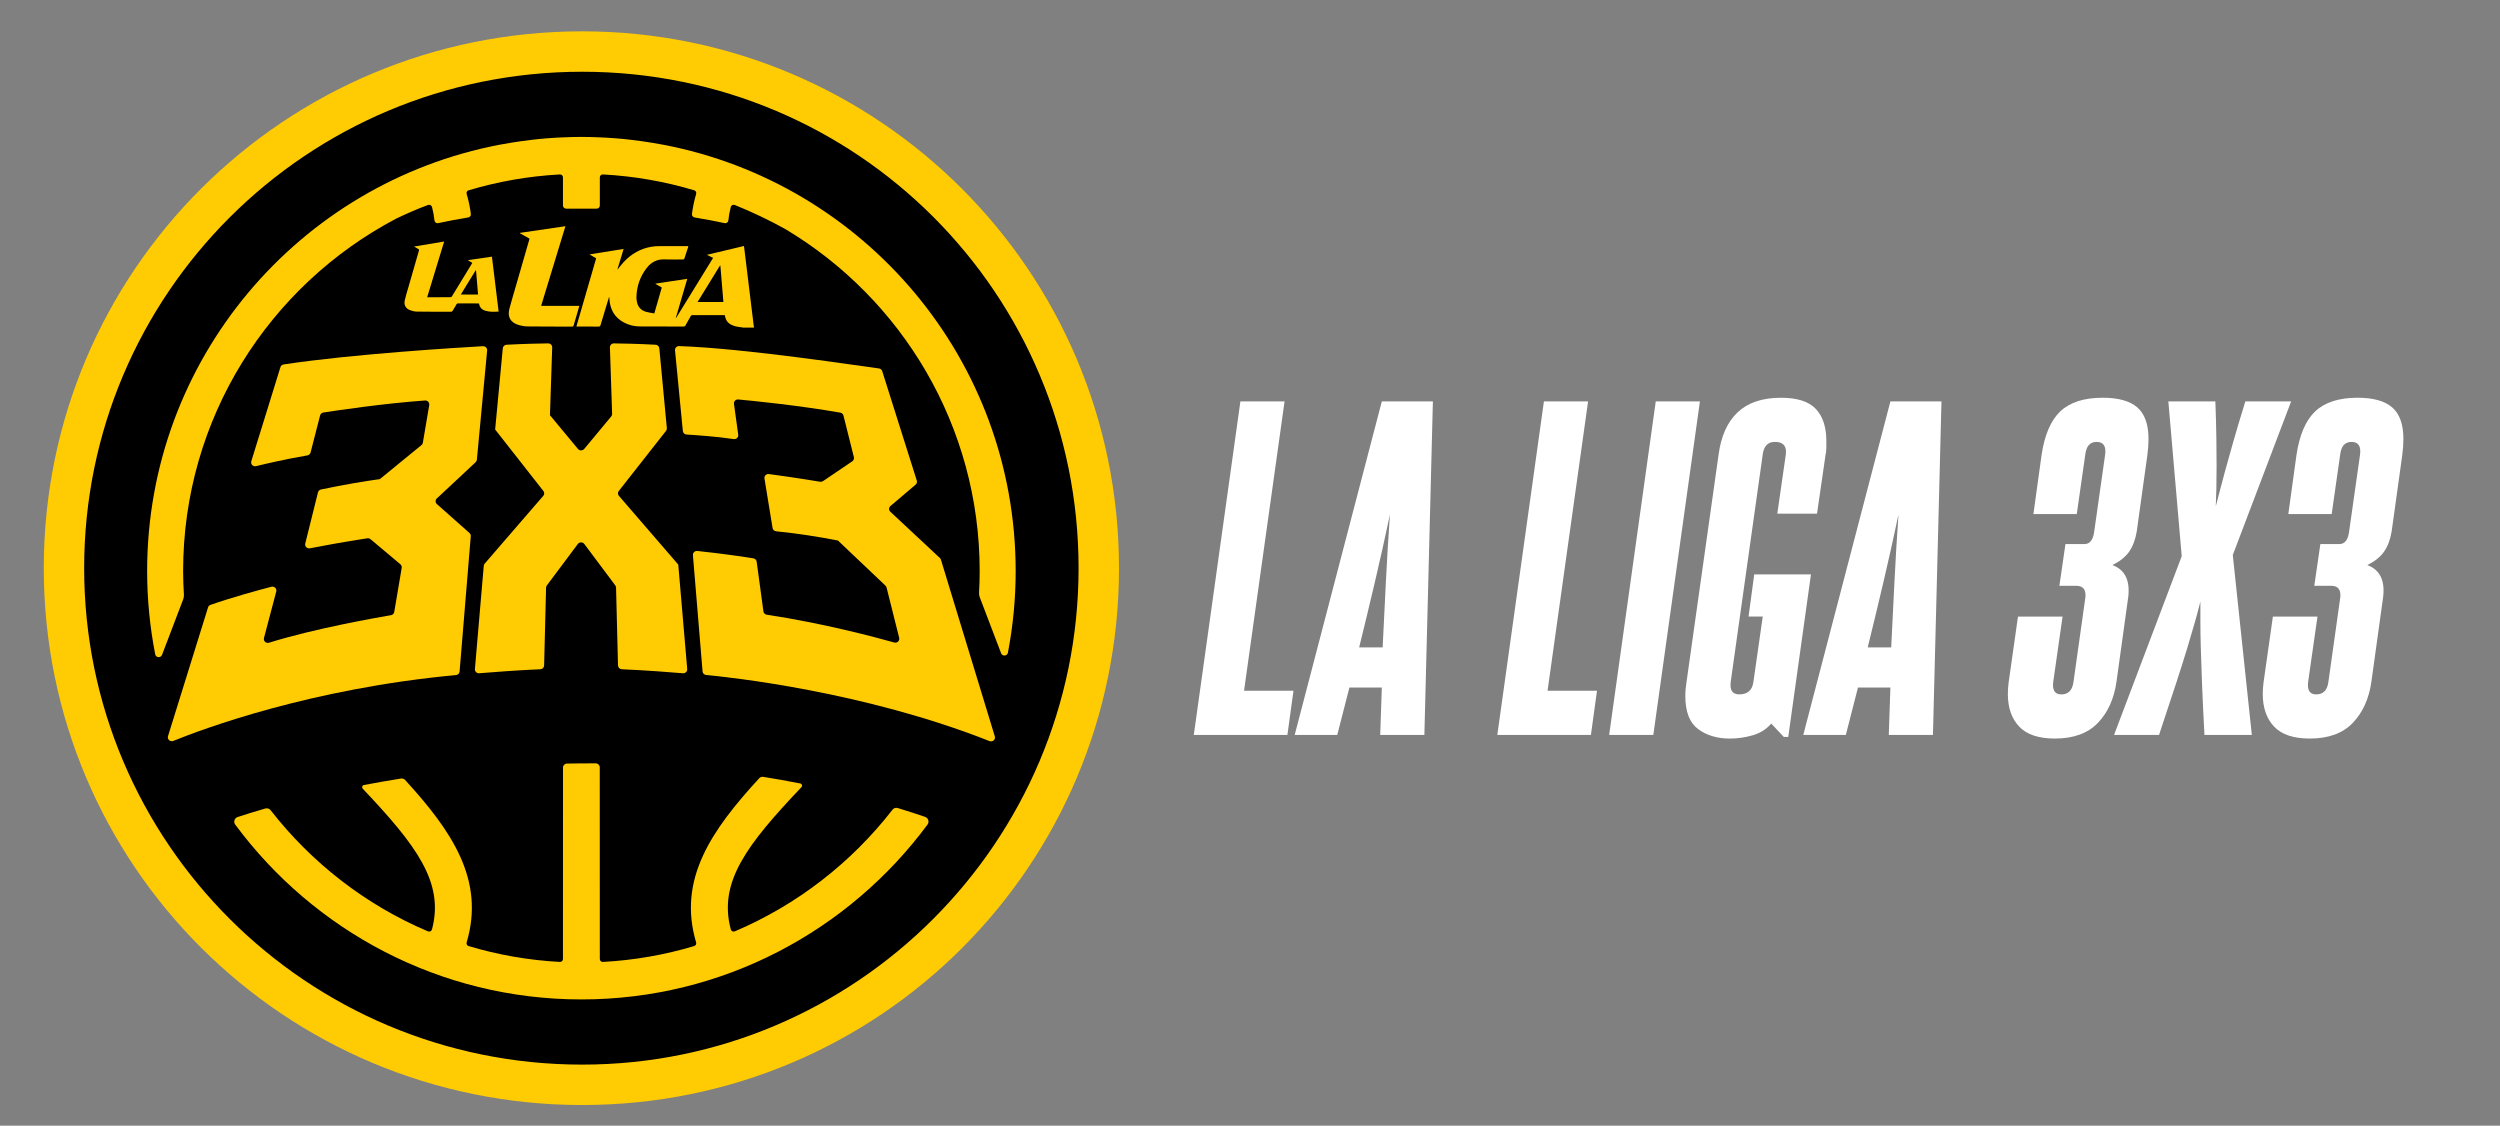
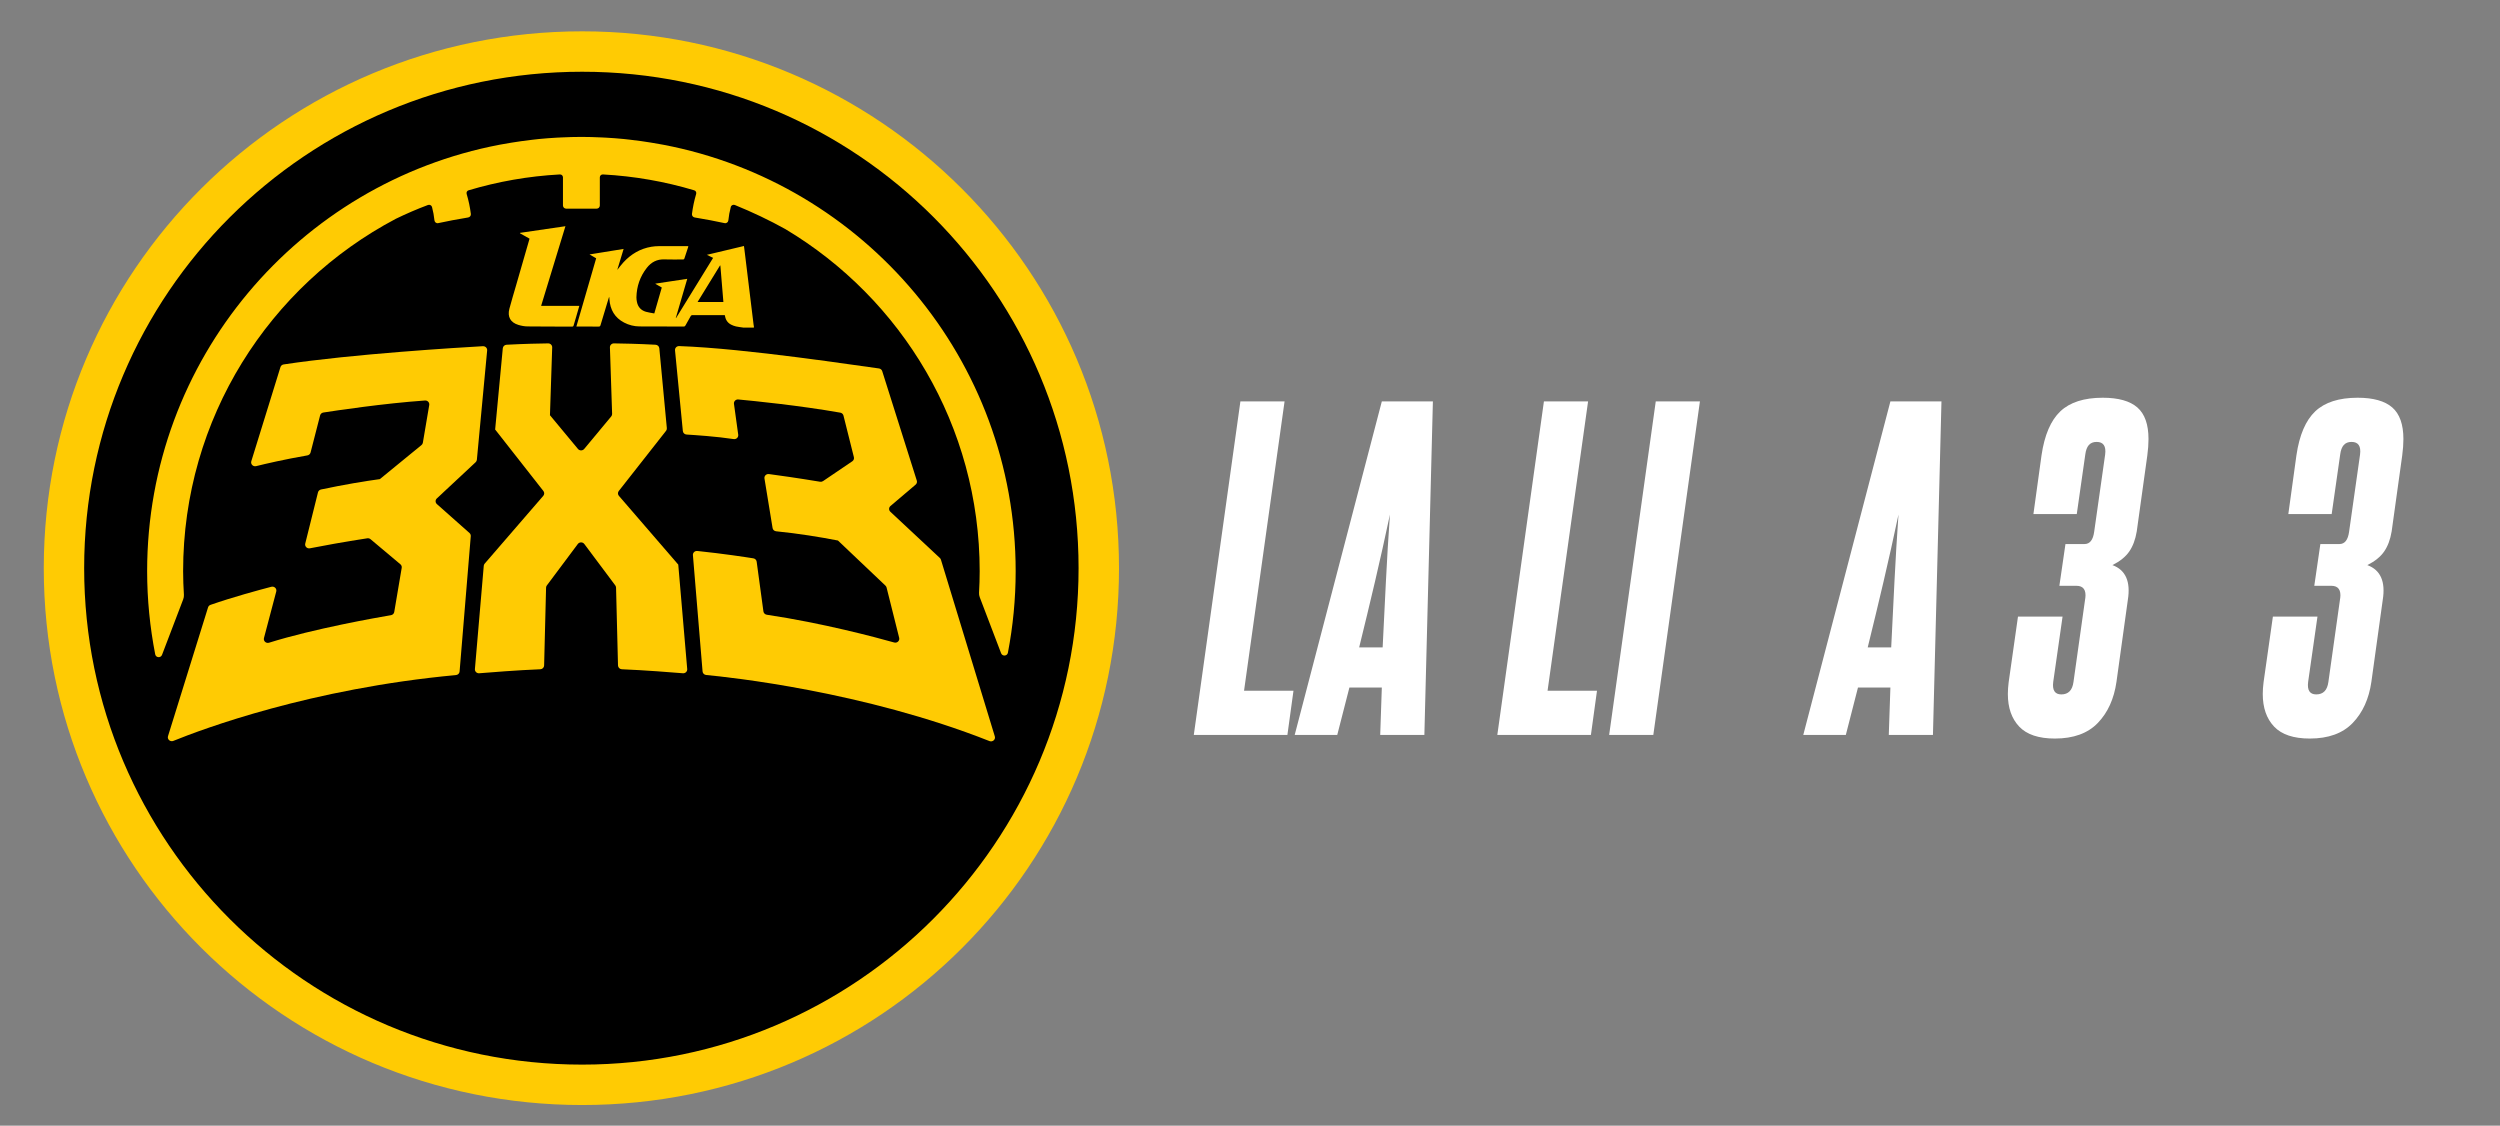
<svg xmlns="http://www.w3.org/2000/svg" id="Layer_1" version="1.1" viewBox="0 0 1332.55 600">
  <rect x="0" y="0" width="1332.55" height="600" fill="#808080" stroke="none" />
  <defs>
    <style>
      .st0 {
        fill: #ffcb03;
      }

      .st1 {
        fill: #fff;
      }
    </style>
  </defs>
  <circle cx="309.89" cy="302.85" r="267.85" />
  <g>
    <path class="st0" d="M310.3,16.7C151.86,16.7,23.33,144.41,23.33,302.84s128.52,286.16,286.97,286.16,286.15-127.72,286.15-286.16S467.92,16.7,310.3,16.7ZM310.3,567.46c-146.81,0-265.44-118.62-265.44-264.62S163.5,38.24,310.3,38.24s264.6,118.62,264.6,264.6-118.62,264.62-264.6,264.62Z" />
    <g>
      <path class="st0" d="M353.5,77.15c-.64-.12-1.29-.23-1.94-.35-3.15-.57-6.31-1.09-9.5-1.54-2.03-.29-4.07-.55-6.12-.78-1.13-.13-2.26-.27-3.4-.38-3.18-.31-6.39-.55-9.61-.73-.84-.05-1.69-.08-2.54-.12-3.48-.16-6.97-.27-10.49-.27h0c-3.51,0-7,.11-10.48.27-.85.04-1.71.08-2.56.12-3.21.18-6.4.42-9.58.73-1.16.11-2.32.26-3.47.39-2.02.23-4.02.48-6.02.77-3.37.47-6.72,1.02-10.05,1.63-.47.09-.94.16-1.41.25-107,20.39-187.9,114.38-187.9,227.31,0,15.17,1.51,29.98,4.3,44.33.36,1.85,2.95,2.05,3.63.29l11.3-29.63c.29-.77.42-1.58.37-2.4-.25-4.17-.42-8.35-.42-12.58,0-81.53,45.98-152.28,113.41-187.85,5.58-2.7,11.28-5.18,17.12-7.35.89-.33,1.9.19,2.14,1.1.64,2.4,1.05,4.76,1.29,7.08.1,1.01,1.01,1.72,2,1.5,4.84-1.04,10.16-2.07,15.97-3.02.9-.15,1.56-.97,1.44-1.87-.44-3.48-1.16-7.03-2.25-10.68-.24-.81.2-1.68,1.01-1.92,15.56-4.66,31.87-7.56,48.7-8.47.88-.05,1.63.66,1.63,1.55v15c0,.94.77,1.7,1.71,1.69,4.05-.04,12.19-.04,16.24,0,.94.01,1.7-.75,1.7-1.69v-15c0-.88.75-1.6,1.64-1.55,16.83.91,33.14,3.81,48.7,8.47.81.24,1.25,1.11,1.01,1.92-1.08,3.65-1.8,7.2-2.24,10.68-.11.9.55,1.73,1.44,1.87,5.8.95,11.13,1.98,15.96,3.02.99.21,1.9-.49,2-1.5.24-2.33.65-4.7,1.3-7.12.24-.91,1.28-1.41,2.16-1.05,9.5,3.88,18.47,8.14,26.93,12.85,62.02,37.06,103.57,104.84,103.57,182.34,0,3.86-.13,7.69-.34,11.49-.04.8.08,1.6.36,2.35l11.4,29.9c.67,1.77,3.27,1.57,3.63-.29,2.69-14.08,4.13-28.59,4.13-43.45,0-112.92-80.88-206.9-187.86-227.31Z" />
      <g>
        <path class="st0" d="M396.01,174.58c-1.25-.19-2.51-.31-3.74-.59-.88-.2-1.76-.54-2.57-.95-2-1.03-3.05-2.76-3.32-5.03-.28-.01-.52-.04-.76-.04-5.47,0-10.94,0-16.41-.01-.53,0-.85.14-1.11.63-.9,1.66-1.86,3.28-2.77,4.93-.2.37-.43.53-.87.53-7.88-.02-15.76.01-23.64-.06-2.85-.03-5.61-.72-8.16-2.05-5.02-2.62-7.44-6.88-7.83-12.42-.03-.44,0-.88-.16-1.34-.28.91-.56,1.82-.84,2.73-1.25,4.13-2.51,8.25-3.74,12.39-.17.56-.4.78-1.03.77-3.65-.04-7.31-.02-10.96-.02h-.88c3.53-12.18,7.04-24.26,10.55-36.38-1.13-.65-2.25-1.29-3.55-2.05,6.17-1,12.11-1.96,18.18-2.94-1.14,3.77-2.26,7.45-3.39,11.18,1.13-1.39,2.14-2.78,3.29-4.03,4.06-4.4,8.98-7.32,14.94-8.31,1.29-.21,2.62-.31,3.93-.32,5.05-.04,10.09-.02,15.14-.01.17,0,.34.02.58.03-.05.24-.08.45-.15.66-.64,1.93-1.29,3.85-1.91,5.79-.15.48-.38.64-.9.64-3.26-.03-6.52.09-9.77-.04-3.99-.17-7.05,1.49-9.41,4.51-3.59,4.58-5.39,9.84-5.53,15.65-.02.81.11,1.64.26,2.44.53,2.74,2.17,4.55,4.83,5.32,1.42.41,2.9.59,4.44.88,1.36-4.71,2.68-9.27,3.99-13.82-1.16-.66-2.27-1.3-3.38-1.93.01-.05.03-.1.04-.15,5.6-.85,11.2-1.69,16.92-2.55-2.05,7-4.08,13.93-6.11,20.86.04.02.09.04.13.06,6.57-10.68,13.15-21.35,19.76-32.09-1.07-.52-2.08-1.02-3.32-1.62,6.71-1.6,13.2-3.14,19.77-4.71.19,1.48.37,2.85.53,4.23.78,6.41,1.56,12.82,2.34,19.23.76,6.26,1.53,12.52,2.29,18.78.02.17.08.33.12.49v.75h-5.82ZM383.96,141.55c-.06-.02-.11-.04-.17-.05-3.98,6.47-7.95,12.94-11.97,19.47h13.76c-.54-6.52-1.08-12.97-1.61-19.42Z" />
        <path class="st0" d="M282.25,127.21c-1.75-.99-3.43-1.93-5.11-2.88,0-.07.02-.14.03-.21,8.02-1.17,16.04-2.35,24.22-3.55-4.34,14.22-8.63,28.29-12.96,42.46h20.36c-.54,1.86-1.04,3.61-1.55,5.37-.49,1.67-.99,3.33-1.47,5-.13.45-.29.69-.85.69-7.91-.04-15.81,0-23.72-.1-1.64-.02-3.32-.33-4.9-.81-4.22-1.28-5.92-4.32-4.8-8.58,1.07-4.08,2.32-8.11,3.48-12.16,2.36-8.17,4.71-16.34,7.07-24.51.07-.24.13-.47.19-.71Z" />
-         <path class="st0" d="M265.77,166.07c-2.45.15-4.81.26-7.1-.45-1.86-.58-3.06-1.79-3.32-3.84-.25-.02-.46-.04-.68-.04-3.46-.01-6.91,0-10.37-.04-.52,0-.8.16-1.05.61-.64,1.15-1.3,2.29-2.01,3.4-.14.23-.49.46-.74.46-6.14,0-12.28,0-18.42-.09-1.16-.02-2.37-.33-3.47-.74-2.33-.87-3.39-2.69-2.89-5.14.45-2.18,1.15-4.31,1.77-6.45,1.93-6.72,3.86-13.44,5.81-20.16.13-.45.02-.67-.38-.88-.7-.36-1.37-.78-2.24-1.29,5.45-.91,10.68-1.78,16.07-2.68-3.04,9.97-6.04,19.79-9.06,29.7.89,0,1.68,0,2.47,0,3.28,0,6.56,0,9.85-.02.29,0,.7-.16.84-.38,3.61-5.88,7.19-11.78,10.77-17.68.04-.06.06-.13.12-.26-.73-.43-1.46-.87-2.19-1.3,0-.06.02-.12.03-.17,4.17-.6,8.33-1.2,12.63-1.82,1.2,9.82,2.38,19.51,3.57,29.26ZM253.74,144.12l-.19-.05c-2.63,4.28-5.27,8.57-7.94,12.93h9.2c-.36-4.33-.71-8.61-1.07-12.88Z" />
      </g>
      <g>
        <path class="st0" d="M257.4,184.53c-12.51.71-69.69,4.16-106.22,9.72-.81.12-1.47.69-1.7,1.45l-15.53,50.15c-.48,1.54.95,3.01,2.57,2.61,5.11-1.27,15.12-3.61,27.31-5.72.83-.14,1.5-.75,1.71-1.54l5.08-19.77c.21-.81.88-1.41,1.72-1.54,6.22-.97,32.28-4.89,54.2-6.41,1.38-.1,2.47,1.09,2.25,2.41l-3.4,20.1c-.08.5-.35.95-.75,1.26l-22.17,18.13c-8.3,1.14-18.81,2.88-31.34,5.52-.8.17-1.45.77-1.64,1.55l-6.79,27.29c-.37,1.47.96,2.82,2.49,2.52,5.76-1.12,18.26-3.49,30.58-5.33.62-.09,1.25.08,1.73.48l15.91,13.36c.56.47.83,1.19.71,1.9l-3.98,23.53c-.15.87-.83,1.55-1.72,1.7-7.41,1.26-41.1,7.19-65.01,14.68-1.6.5-3.13-.91-2.71-2.49l6.55-24.81c.41-1.54-1.05-2.93-2.63-2.51-6.47,1.69-20.62,5.52-32.4,9.63-.64.22-1.12.72-1.32,1.35l-21.35,68.65c-.52,1.68,1.19,3.19,2.86,2.51,15.57-6.32,73.23-27.91,150.63-35.08,1.03-.1,1.85-.89,1.93-1.89l5.96-72.15c.05-.64-.2-1.26-.69-1.69l-17.36-15.4c-.91-.81-.93-2.19-.04-3.02l20.69-19.31c.37-.35.6-.81.65-1.3l5.48-58.27c.12-1.26-.94-2.33-2.24-2.26Z" />
        <path class="st0" d="M500.96,297.41l-26.39-24.65c-.9-.84-.87-2.25.07-3.05l13.4-11.38c.63-.53.88-1.37.64-2.14l-18.43-58.33c-.24-.79-.92-1.36-1.77-1.47-9.86-1.22-70.56-10.68-106.49-11.92-1.29-.04-2.31,1.02-2.19,2.27l4.17,43.01c.1,1.02.93,1.81,1.99,1.87,4.46.27,16.22,1.06,25.09,2.42,1.41.22,2.63-.94,2.44-2.32l-2.27-16.45c-.18-1.32.94-2.47,2.31-2.34,7.98.74,32.44,3.18,54.37,7.03.83.15,1.49.76,1.69,1.56l5.55,22.17c.21.83-.13,1.7-.85,2.19l-15.59,10.56c-.46.31-1.04.43-1.59.34-12.31-2.04-22.52-3.46-27.25-4.09-1.42-.19-2.61,1.01-2.38,2.38l4.32,26.39c.15.93.93,1.63,1.9,1.73,11.94,1.19,23.32,3.05,32.94,4.92l25.3,24.02c.3.28.52.63.62,1.02l6.72,26.83c.39,1.55-1.08,2.93-2.66,2.48-9.73-2.73-38.18-10.36-67.91-14.79-.94-.14-1.67-.86-1.79-1.77l-3.6-26.52c-.12-.9-.82-1.62-1.75-1.77-4.04-.65-15.61-2.43-29.87-3.93-1.33-.14-2.47.93-2.36,2.23l5.14,61.98c.08,1,.89,1.8,1.92,1.9,12.1,1.13,83.94,8.7,151,35.22,1.66.66,3.37-.82,2.86-2.49l-28.73-94.21c-.1-.34-.3-.66-.57-.9Z" />
        <path class="st0" d="M328.37,313.19l1.04,41.52c.03,1.09.92,1.97,2.04,2.02,12.08.49,26.76,1.65,32.55,2.13,1.32.11,2.41-.96,2.3-2.24l-4.77-55.65h.02s-31.71-36.73-31.71-36.73c-.58-.72-.6-1.71-.07-2.46l25.29-32.19c.29-.4.42-.89.38-1.37l-4.01-42.59c-.1-1.02-.95-1.82-2.01-1.88-9.22-.5-18.13-.67-22.16-.72-1.22-.02-2.2.96-2.16,2.14l1.17,35.42c.02.48-.14.96-.45,1.34l-14.41,17.34c-.86,1.06-2.52,1.06-3.37,0l-14.88-17.93h-.02s1.19-36.17,1.19-36.17c.04-1.18-.94-2.15-2.16-2.14-4.03.05-12.94.22-22.16.72-1.06.06-1.91.86-2.01,1.88l-4.08,43.34h.04s-.01,0-.01,0l25.74,32.81c.54.75.51,1.74-.07,2.46l-31.31,36.23c-.26.32-.41.7-.45,1.1l-4.72,55.05c-.11,1.28.99,2.35,2.3,2.24,5.78-.48,20.46-1.65,32.55-2.13,1.13-.05,2.02-.93,2.04-2.02l1.04-41.49c.01-.41.14-.8.38-1.13l16.52-22.1c.85-1.18,2.66-1.18,3.51,0l16.5,22.06c.24.33.37.73.38,1.13Z" />
      </g>
-       <path class="st0" d="M475.73,431.58c-21.9,28.2-50.78,50.71-84.07,64.85-.86.37-1.89-.13-2.13-1.03-6.75-25.27,8.62-45.22,37.66-75.83.63-.66.29-1.78-.61-1.96-6.63-1.31-13.22-2.48-19.76-3.53-.8-.13-1.61.16-2.16.76-25.35,27.57-43.62,53.85-33.61,87.5.24.81-.2,1.68-1.01,1.92-15.56,4.66-31.87,7.56-48.7,8.47-.88.05-1.63-.66-1.63-1.55l-.03-102.18c0-1.16-.96-2.12-2.12-2.12-5.2-.02-10.34.02-15.41.12-1.15.02-2.06.97-2.06,2.12l-.03,102.06c0,.88-.75,1.6-1.63,1.55-16.83-.91-33.14-3.81-48.7-8.47-.81-.24-1.25-1.11-1.01-1.92,9.9-33.29-7.88-59.36-32.8-86.61-.55-.6-1.38-.89-2.19-.76-6.91,1.1-13.51,2.27-19.79,3.47-.9.17-1.22,1.29-.59,1.95,28.53,30.15,43.58,49.98,36.89,75.02-.24.9-1.27,1.4-2.13,1.03-33.19-14.09-62-36.51-83.87-64.59-.66-.85-1.79-1.21-2.83-.91-6.16,1.78-11.12,3.35-14.76,4.55-1.68.56-2.34,2.61-1.28,4.03,41.86,56.49,108.96,93.19,184.5,93.19s142.67-36.72,184.52-93.22c1.06-1.43.39-3.51-1.29-4.08-4.88-1.66-9.74-3.23-14.6-4.72-1.03-.32-2.14.05-2.8.9Z" />
    </g>
  </g>
  <g>
    <path class="st1" d="M636.32,391.73l24.84-177.77h23.54l-21.6,154.23h26.35l-3.24,23.54h-49.9Z" />
    <path class="st1" d="M735.68,391.73l.86-25.27h-17.28l-6.48,25.27h-22.68l46.44-177.77h27.22l-4.54,177.77h-23.54ZM736.98,345.08c.57-11.66,1.15-23.33,1.73-34.99.57-11.66,1.3-23.62,2.16-35.86-2.59,12.24-5.26,24.19-7.99,35.86-2.74,11.66-5.54,23.33-8.42,34.99h12.53Z" />
    <path class="st1" d="M798.1,391.73l24.84-177.77h23.54l-21.6,154.23h26.35l-3.24,23.54h-49.9Z" />
    <path class="st1" d="M857.71,391.73l24.84-177.77h23.54l-24.84,177.77h-23.54Z" />
-     <path class="st1" d="M950.81,392.81l-6.7-7.13c-2.59,3.02-5.91,5.11-9.94,6.26-4.03,1.15-8.07,1.73-12.1,1.73-6.77,0-12.42-1.69-16.96-5.08-4.54-3.38-6.8-9.25-6.8-17.6,0-2.45.22-4.97.65-7.56l17.06-120.96c1.3-9.94,4.68-17.5,10.15-22.68,5.47-5.18,13.18-7.78,23.11-7.78,8.64,0,14.83,1.98,18.58,5.94,3.74,3.96,5.62,9.69,5.62,17.17v3.56c0,1.23-.14,2.48-.43,3.78l-4.54,31.32h-21.17l4.54-31.54c.57-4.46-1.37-6.7-5.83-6.7-3.75,0-5.91,2.23-6.48,6.7l-17.06,121.18c-.58,4.47.93,6.7,4.54,6.7,4.46,0,6.98-2.23,7.56-6.7l4.97-34.78h-7.56l3.02-22.46h30.24l-12.1,86.62h-2.38Z" />
    <path class="st1" d="M1006.76,391.73l.86-25.27h-17.28l-6.48,25.27h-22.68l46.44-177.77h27.22l-4.54,177.77h-23.54ZM1008.05,345.08c.57-11.66,1.15-23.33,1.73-34.99.57-11.66,1.3-23.62,2.16-35.86-2.59,12.24-5.26,24.19-7.99,35.86-2.74,11.66-5.54,23.33-8.42,34.99h12.53Z" />
    <path class="st1" d="M1111.51,318.94c.57-4.46-1.01-6.7-4.75-6.7h-9.07l3.24-22.25h10.15c2.88,0,4.61-2.23,5.18-6.7l5.83-41.04c.57-4.46-.94-6.7-4.54-6.7s-5.47,2.23-6.05,6.7l-4.54,31.75h-23.11l4.32-31.32c1.58-10.8,4.93-18.61,10.04-23.44,5.11-4.82,12.64-7.24,22.57-7.24,8.35,0,14.51,1.73,18.47,5.18,3.96,3.46,5.94,9.07,5.94,16.85,0,2.74-.22,5.69-.65,8.86l-5.62,40.39c-.72,4.32-2.05,7.88-4,10.69-1.94,2.81-4.93,5.22-8.96,7.24,7.05,2.59,9.79,8.79,8.21,18.58l-6.05,43.63c-1.3,9.07-4.61,16.38-9.94,21.92-5.33,5.54-12.96,8.32-22.9,8.32-8.64,0-14.98-2.12-19.01-6.37-4.03-4.25-6.05-10.04-6.05-17.39,0-1.01.03-2.01.11-3.02.07-1.01.18-2.08.32-3.24l4.97-34.99h23.76l-4.97,34.78c-.58,4.47.86,6.7,4.32,6.7,3.74,0,5.9-2.23,6.48-6.7l6.26-44.5Z" />
-     <path class="st1" d="M1175.02,391.73c-.58-10.8-1.01-19.91-1.3-27.32-.29-7.42-.51-13.79-.65-19.12-.15-5.33-.22-9.9-.22-13.72v-10.91c-.86,3.46-1.84,7.09-2.92,10.91-1.08,3.82-2.41,8.35-4,13.61-1.59,5.26-3.6,11.63-6.05,19.12-2.45,7.49-5.47,16.63-9.07,27.43h-23.98l36.07-95.26-7.13-82.51h25.06c.29,7.78.47,14.4.54,19.87.07,5.47.11,10.3.11,14.47,0,4.75-.04,8.79-.11,12.1-.07,3.31-.18,6.48-.32,9.5.72-2.73,1.47-5.65,2.27-8.75.79-3.09,1.76-6.73,2.92-10.91,1.15-4.17,2.55-9.18,4.21-15.01,1.65-5.83,3.78-12.92,6.37-21.28h24.41l-31.11,81.87,10.15,95.91h-25.27Z" />
    <path class="st1" d="M1247.38,318.94c.57-4.46-1.01-6.7-4.75-6.7h-9.07l3.24-22.25h10.15c2.88,0,4.61-2.23,5.18-6.7l5.83-41.04c.57-4.46-.94-6.7-4.54-6.7s-5.47,2.23-6.05,6.7l-4.54,31.75h-23.11l4.32-31.32c1.58-10.8,4.93-18.61,10.04-23.44,5.11-4.82,12.64-7.24,22.57-7.24,8.35,0,14.51,1.73,18.47,5.18,3.96,3.46,5.94,9.07,5.94,16.85,0,2.74-.22,5.69-.65,8.86l-5.62,40.39c-.72,4.32-2.05,7.88-4,10.69-1.94,2.81-4.93,5.22-8.96,7.24,7.05,2.59,9.79,8.79,8.21,18.58l-6.05,43.63c-1.3,9.07-4.61,16.38-9.94,21.92-5.33,5.54-12.96,8.32-22.9,8.32-8.64,0-14.98-2.12-19.01-6.37-4.03-4.25-6.05-10.04-6.05-17.39,0-1.01.03-2.01.11-3.02.07-1.01.18-2.08.32-3.24l4.97-34.99h23.76l-4.97,34.78c-.58,4.47.86,6.7,4.32,6.7,3.74,0,5.9-2.23,6.48-6.7l6.26-44.5Z" />
  </g>
</svg>